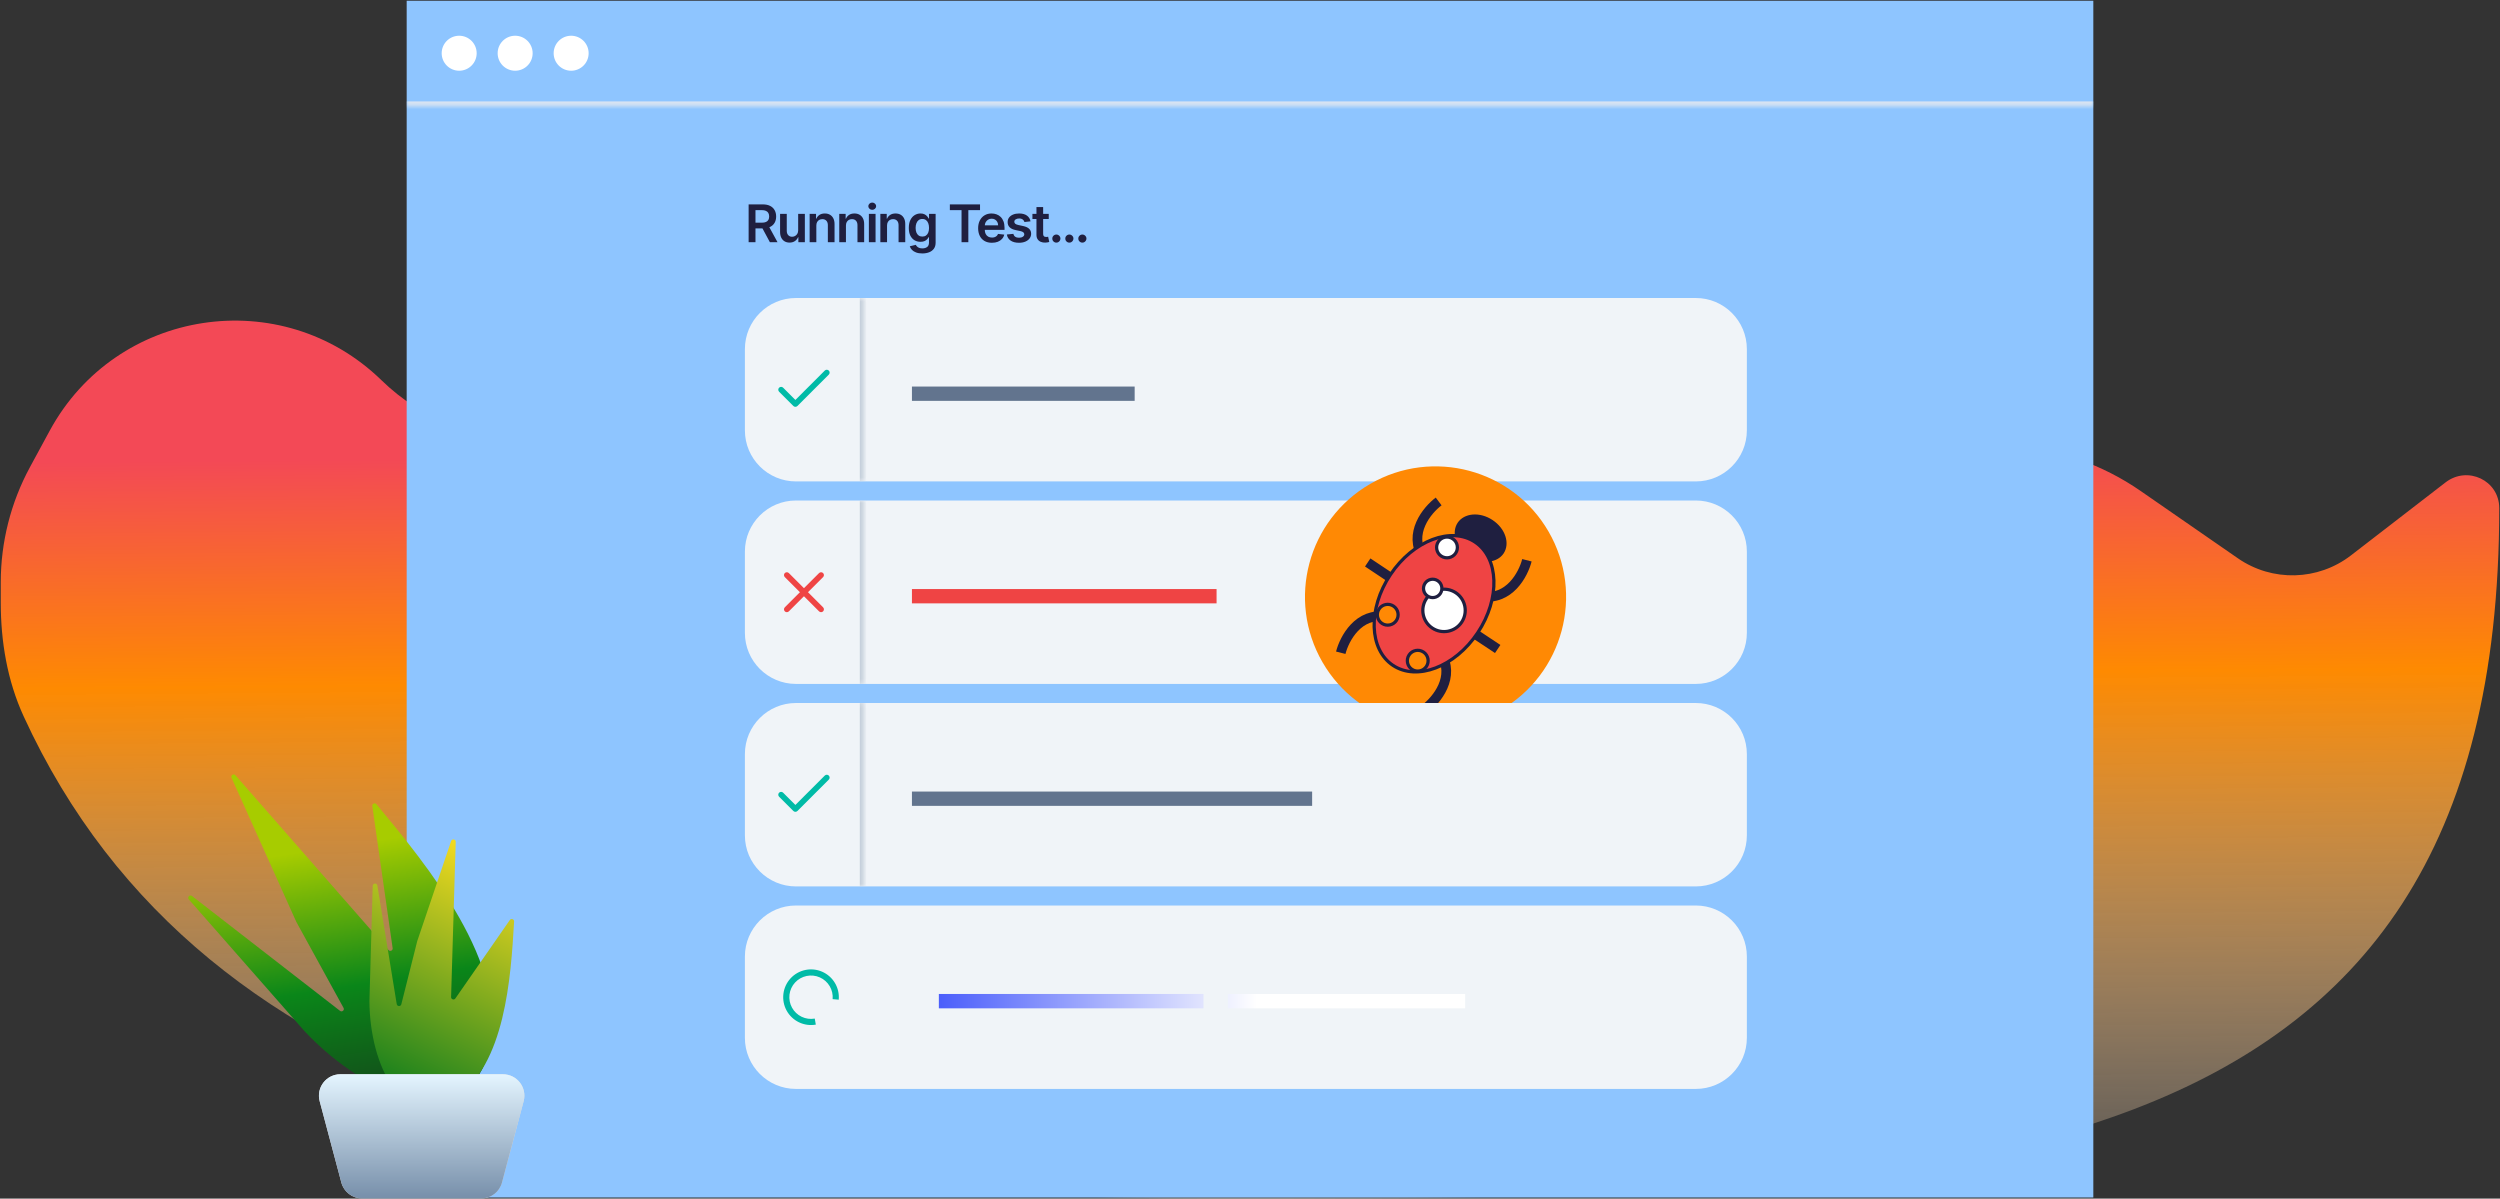
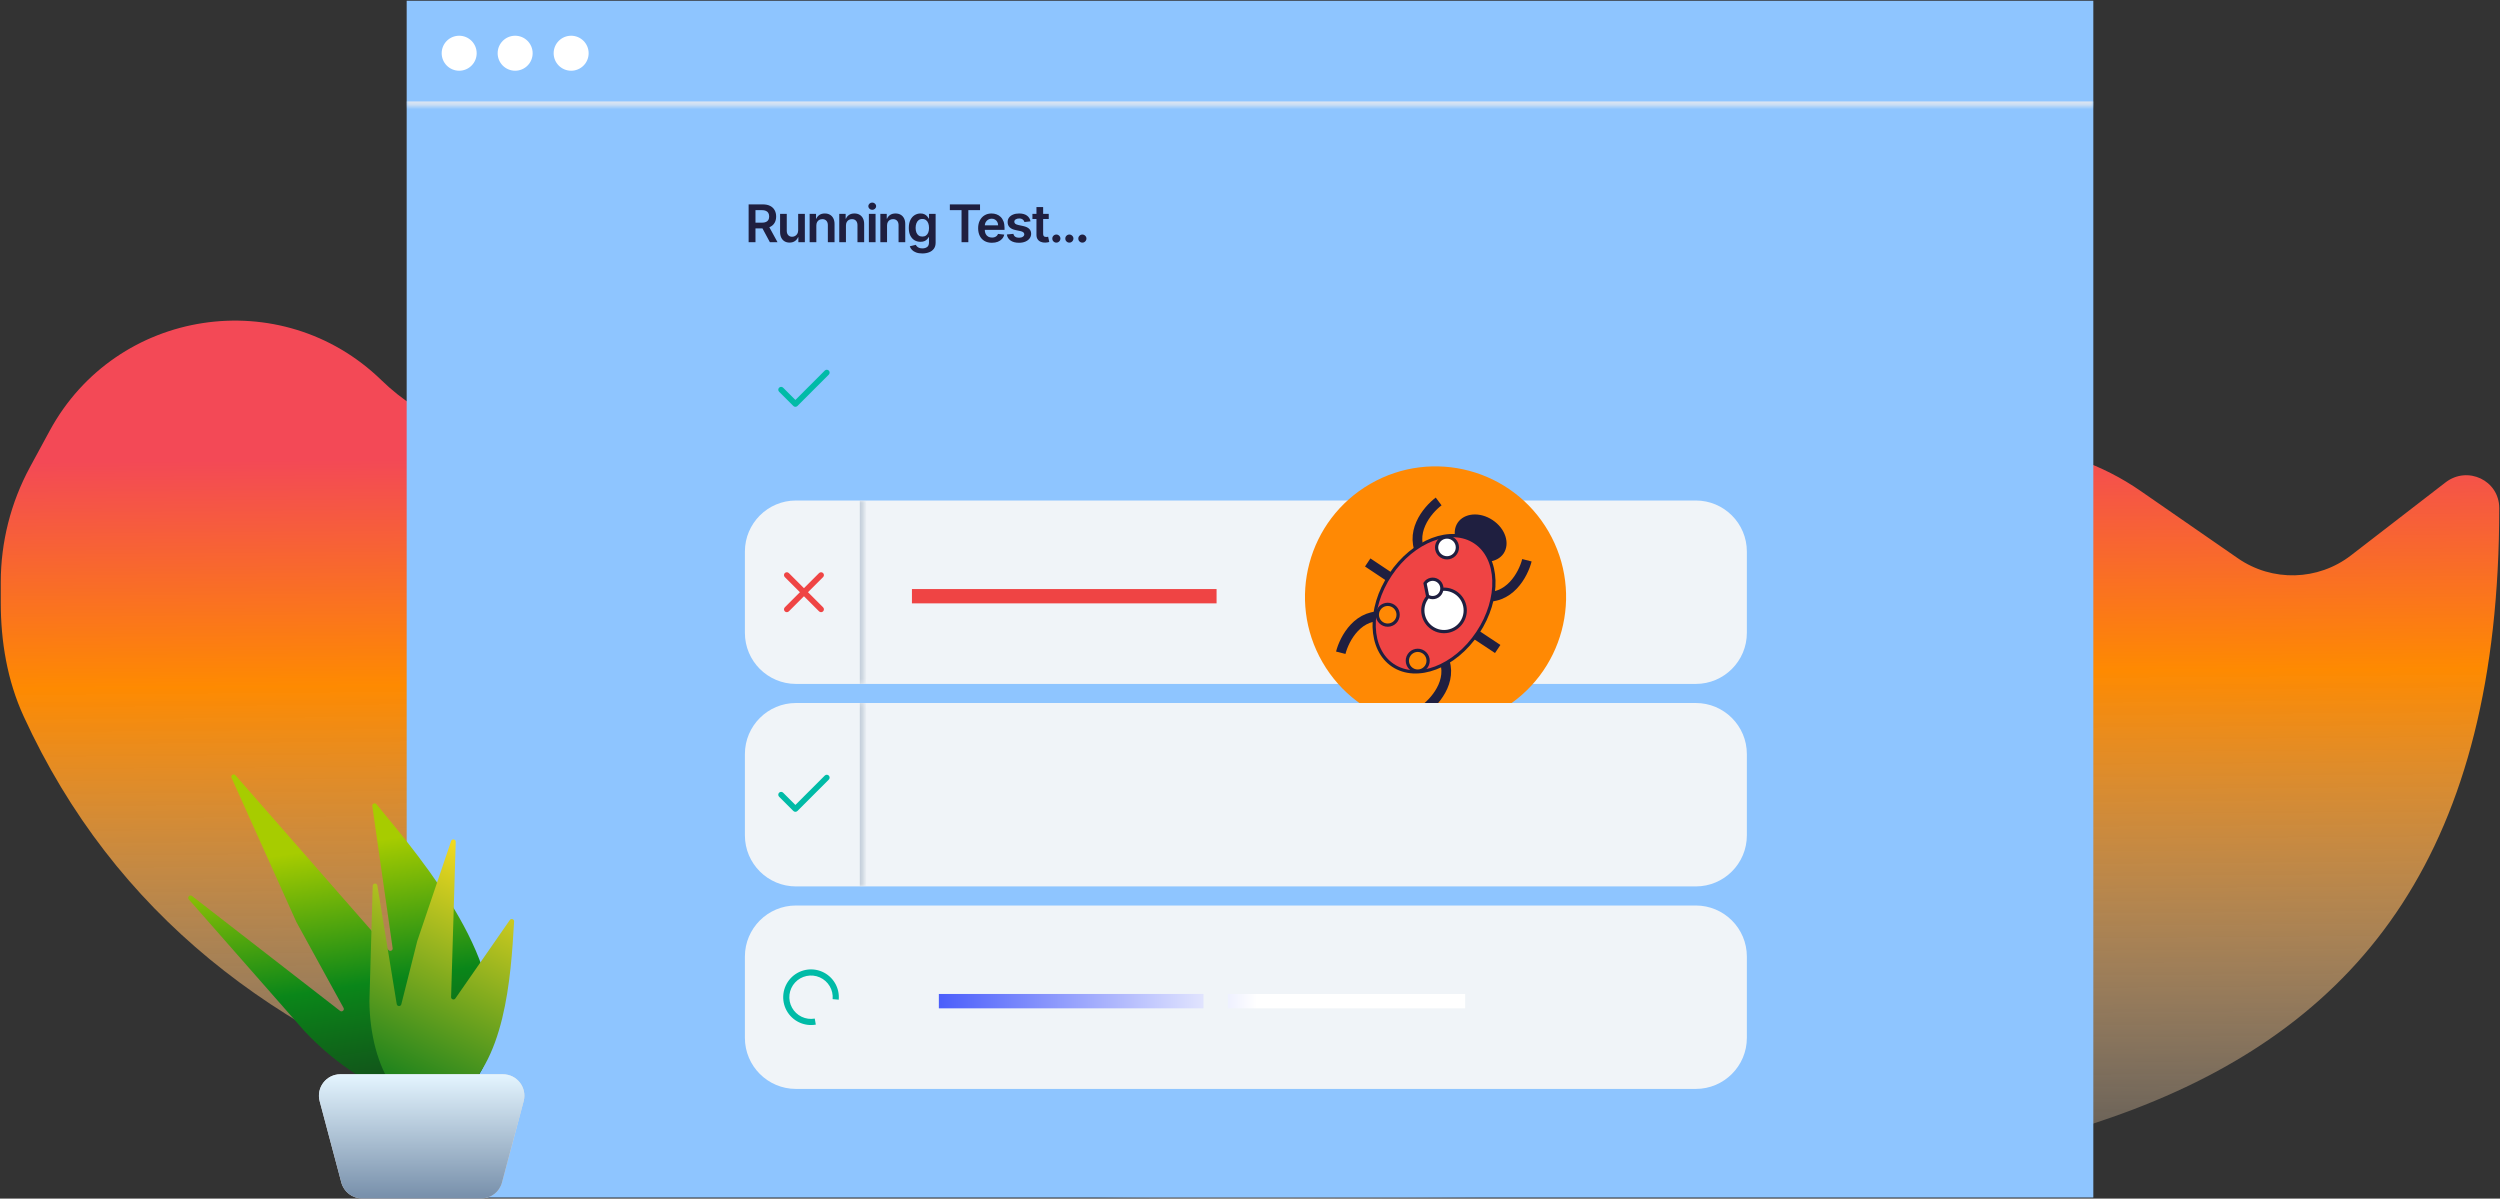
<svg xmlns="http://www.w3.org/2000/svg" width="584" height="280" viewBox="0 0 584 280" fill="none">
  <rect x="0" y="0" width="584" height="280" fill="#333333" stroke="none" />
  <path fill-rule="evenodd" clip-rule="evenodd" d="M285.5 280C455.661 280 583.822 278.064 583.822 118.694C583.822 112.215 576.41 108.728 571.281 112.686L549.186 129.737C541.47 135.691 530.788 135.968 522.775 130.42L500.042 114.682C482.165 102.306 459.003 100.533 439.451 110.045L422.089 118.491C394.723 131.805 362.581 130.92 335.989 116.121L248.651 67.516C223.015 53.248 191.086 57.252 169.767 77.409L157.185 89.304C138.033 107.411 108.011 107.2 89.115 88.825C65.747 66.099 27.137 71.984 11.6 100.638L7.008 109.107C2.527 117.371 0.18 126.624 0.18 136.025V140.764C0.18 149.897 1.712 159.028 5.523 167.328C48.089 260.049 155.626 280 285.5 280Z" fill="url(#paint0_linear_393_1218)" />
  <path d="M488.999 0.174H95V279.734H488.999V0.174Z" fill="#8EC5FF" />
  <mask id="mask0_393_1218" style="mask-type:luminance" maskUnits="userSpaceOnUse" x="95" y="0" width="394" height="25">
    <path d="M95 24.697H488.999V0.175H95V24.697Z" fill="white" />
  </mask>
  <g mask="url(#mask0_393_1218)">
    <path d="M95 23.697H488.999V25.697H95V23.697Z" fill="#E2E8F0" />
  </g>
  <path d="M174.879 56.583V47.746H178.193C178.872 47.746 179.441 47.864 179.902 48.1C180.365 48.336 180.714 48.667 180.95 49.092C181.189 49.515 181.308 50.009 181.308 50.572C181.308 51.139 181.187 51.631 180.946 52.048C180.707 52.462 180.355 52.783 179.889 53.01C179.423 53.234 178.85 53.347 178.171 53.347H175.811V52.018H177.956C178.353 52.018 178.678 51.963 178.931 51.854C179.184 51.742 179.371 51.579 179.492 51.366C179.615 51.151 179.677 50.886 179.677 50.572C179.677 50.259 179.615 49.991 179.492 49.77C179.368 49.545 179.18 49.376 178.927 49.261C178.673 49.143 178.347 49.084 177.947 49.084H176.48V56.583H174.879ZM179.444 52.579L181.632 56.583H179.846L177.697 52.579H179.444ZM186.451 53.795V49.955H188.013V56.583H186.498V55.405H186.429C186.28 55.776 186.034 56.079 185.691 56.315C185.352 56.551 184.933 56.669 184.436 56.669C184.001 56.669 183.617 56.573 183.284 56.38C182.953 56.184 182.694 55.901 182.507 55.53C182.32 55.156 182.227 54.704 182.227 54.175V49.955H183.789V53.933C183.789 54.353 183.904 54.687 184.134 54.934C184.364 55.182 184.666 55.306 185.04 55.306C185.27 55.306 185.493 55.249 185.709 55.137C185.924 55.025 186.101 54.858 186.239 54.637C186.38 54.412 186.451 54.132 186.451 53.795ZM190.695 52.7V56.583H189.133V49.955H190.626V51.081H190.703C190.856 50.71 191.099 50.416 191.432 50.197C191.769 49.978 192.185 49.869 192.679 49.869C193.137 49.869 193.535 49.967 193.874 50.162C194.217 50.358 194.481 50.641 194.668 51.012C194.858 51.383 194.952 51.834 194.949 52.363V56.583H193.387V52.605C193.387 52.162 193.272 51.815 193.042 51.565C192.814 51.315 192.5 51.189 192.097 51.189C191.824 51.189 191.581 51.25 191.368 51.37C191.158 51.489 190.992 51.66 190.871 51.884C190.754 52.108 190.695 52.38 190.695 52.7ZM197.612 52.7V56.583H196.051V49.955H197.543V51.081H197.621C197.774 50.71 198.017 50.416 198.35 50.197C198.687 49.978 199.102 49.869 199.597 49.869C200.055 49.869 200.453 49.967 200.792 50.162C201.135 50.358 201.399 50.641 201.586 51.012C201.776 51.383 201.87 51.834 201.867 52.363V56.583H200.305V52.605C200.305 52.162 200.19 51.815 199.96 51.565C199.732 51.315 199.417 51.189 199.015 51.189C198.741 51.189 198.498 51.25 198.286 51.37C198.076 51.489 197.91 51.66 197.789 51.884C197.671 52.108 197.612 52.38 197.612 52.7ZM202.968 56.583V49.955H204.53V56.583H202.968ZM203.754 49.015C203.506 49.015 203.294 48.933 203.115 48.769C202.937 48.602 202.848 48.402 202.848 48.169C202.848 47.933 202.937 47.733 203.115 47.569C203.294 47.403 203.506 47.319 203.754 47.319C204.004 47.319 204.217 47.403 204.392 47.569C204.571 47.733 204.66 47.933 204.66 48.169C204.66 48.402 204.571 48.602 204.392 48.769C204.217 48.933 204.004 49.015 203.754 49.015ZM207.212 52.7V56.583H205.651V49.955H207.143V51.081H207.221C207.373 50.71 207.617 50.416 207.95 50.197C208.287 49.978 208.702 49.869 209.197 49.869C209.654 49.869 210.053 49.967 210.392 50.162C210.735 50.358 210.999 50.641 211.186 51.012C211.376 51.383 211.47 51.834 211.467 52.363V56.583H209.905V52.605C209.905 52.162 209.79 51.815 209.56 51.565C209.332 51.315 209.017 51.189 208.615 51.189C208.341 51.189 208.098 51.25 207.885 51.37C207.676 51.489 207.51 51.66 207.389 51.884C207.271 52.108 207.212 52.38 207.212 52.7ZM215.451 59.206C214.89 59.206 214.408 59.13 214.005 58.977C213.602 58.828 213.279 58.626 213.034 58.373C212.79 58.12 212.62 57.84 212.525 57.532L213.932 57.191C213.995 57.32 214.087 57.448 214.208 57.575C214.329 57.704 214.491 57.811 214.696 57.894C214.903 57.981 215.163 58.024 215.476 58.024C215.919 58.024 216.286 57.916 216.577 57.7C216.867 57.487 217.012 57.136 217.012 56.647V55.392H216.935C216.854 55.553 216.736 55.718 216.581 55.888C216.429 56.058 216.226 56.2 215.973 56.315C215.722 56.43 215.407 56.488 215.028 56.488C214.519 56.488 214.057 56.368 213.643 56.13C213.231 55.888 212.904 55.528 212.659 55.051C212.417 54.571 212.297 53.969 212.297 53.247C212.297 52.52 212.417 51.906 212.659 51.405C212.904 50.902 213.233 50.521 213.647 50.262C214.061 50 214.523 49.869 215.032 49.869C215.42 49.869 215.74 49.935 215.99 50.068C216.243 50.197 216.444 50.354 216.594 50.538C216.744 50.719 216.857 50.89 216.935 51.051H217.021V49.955H218.561V56.691C218.561 57.257 218.426 57.726 218.156 58.097C217.885 58.468 217.516 58.746 217.047 58.93C216.578 59.114 216.046 59.206 215.451 59.206ZM215.464 55.262C215.794 55.262 216.076 55.182 216.309 55.021C216.542 54.86 216.719 54.628 216.84 54.326C216.961 54.024 217.021 53.662 217.021 53.239C217.021 52.822 216.961 52.456 216.84 52.143C216.722 51.829 216.546 51.586 216.314 51.414C216.083 51.238 215.8 51.151 215.464 51.151C215.115 51.151 214.825 51.241 214.592 51.422C214.359 51.603 214.184 51.852 214.066 52.169C213.948 52.482 213.889 52.839 213.889 53.239C213.889 53.644 213.948 54 214.066 54.304C214.186 54.606 214.363 54.842 214.596 55.012C214.832 55.179 215.121 55.262 215.464 55.262ZM221.885 49.088V47.746H228.935V49.088H226.204V56.583H224.616V49.088H221.885ZM231.712 56.712C231.047 56.712 230.473 56.574 229.99 56.298C229.51 56.019 229.14 55.625 228.881 55.116C228.622 54.604 228.493 54.001 228.493 53.308C228.493 52.626 228.622 52.028 228.881 51.513C229.143 50.995 229.508 50.593 229.977 50.305C230.446 50.014 230.997 49.869 231.63 49.869C232.038 49.869 232.424 49.935 232.786 50.068C233.151 50.197 233.474 50.398 233.753 50.672C234.034 50.945 234.256 51.293 234.417 51.716C234.578 52.136 234.659 52.636 234.659 53.217V53.696H229.226V52.643H233.161C233.159 52.344 233.094 52.078 232.967 51.845C232.841 51.609 232.664 51.424 232.437 51.289C232.212 51.153 231.95 51.086 231.651 51.086C231.332 51.086 231.052 51.163 230.81 51.319C230.568 51.471 230.38 51.673 230.245 51.923C230.112 52.17 230.045 52.442 230.042 52.738V53.657C230.042 54.043 230.112 54.373 230.253 54.65C230.394 54.923 230.591 55.133 230.844 55.28C231.098 55.423 231.394 55.495 231.733 55.495C231.961 55.495 232.166 55.464 232.35 55.4C232.534 55.334 232.694 55.238 232.829 55.111C232.964 54.985 233.066 54.828 233.136 54.641L234.594 54.805C234.502 55.19 234.326 55.527 234.067 55.815C233.811 56.099 233.484 56.321 233.084 56.479C232.684 56.634 232.227 56.712 231.712 56.712ZM240.732 51.707L239.308 51.862C239.268 51.719 239.197 51.583 239.097 51.457C238.999 51.33 238.867 51.228 238.7 51.151C238.533 51.073 238.329 51.034 238.087 51.034C237.762 51.034 237.489 51.105 237.267 51.245C237.049 51.386 236.941 51.569 236.944 51.793C236.941 51.986 237.011 52.143 237.155 52.264C237.302 52.385 237.543 52.484 237.88 52.561L239.01 52.803C239.637 52.938 240.103 53.153 240.408 53.446C240.716 53.739 240.871 54.123 240.874 54.598C240.871 55.015 240.749 55.383 240.508 55.702C240.269 56.019 239.937 56.266 239.511 56.445C239.085 56.623 238.596 56.712 238.044 56.712C237.233 56.712 236.58 56.542 236.085 56.203C235.59 55.861 235.295 55.385 235.201 54.775L236.724 54.628C236.793 54.927 236.939 55.153 237.164 55.306C237.388 55.458 237.68 55.534 238.04 55.534C238.411 55.534 238.708 55.458 238.933 55.306C239.16 55.153 239.274 54.965 239.274 54.74C239.274 54.55 239.2 54.394 239.054 54.27C238.91 54.146 238.685 54.051 238.38 53.985L237.25 53.748C236.614 53.616 236.144 53.393 235.839 53.079C235.534 52.763 235.383 52.363 235.386 51.88C235.383 51.471 235.494 51.117 235.718 50.818C235.946 50.516 236.261 50.283 236.663 50.119C237.069 49.953 237.536 49.869 238.065 49.869C238.842 49.869 239.453 50.034 239.899 50.365C240.348 50.696 240.625 51.143 240.732 51.707ZM244.986 49.955V51.163H241.176V49.955H244.986ZM242.116 48.368H243.678V54.589C243.678 54.799 243.71 54.96 243.773 55.072C243.839 55.182 243.926 55.257 244.032 55.297C244.138 55.337 244.256 55.357 244.386 55.357C244.484 55.357 244.573 55.35 244.653 55.336C244.737 55.321 244.8 55.308 244.843 55.297L245.106 56.518C245.023 56.547 244.904 56.578 244.748 56.613C244.596 56.647 244.409 56.667 244.187 56.673C243.796 56.685 243.444 56.626 243.13 56.496C242.817 56.364 242.568 56.16 242.384 55.884C242.203 55.608 242.113 55.262 242.116 54.848V48.368ZM246.768 56.678C246.506 56.678 246.282 56.586 246.095 56.401C245.908 56.217 245.816 55.993 245.819 55.728C245.816 55.469 245.908 55.248 246.095 55.064C246.282 54.88 246.506 54.788 246.768 54.788C247.021 54.788 247.241 54.88 247.428 55.064C247.618 55.248 247.714 55.469 247.717 55.728C247.714 55.904 247.668 56.063 247.579 56.207C247.493 56.351 247.378 56.466 247.234 56.552C247.093 56.636 246.938 56.678 246.768 56.678ZM249.806 56.678C249.544 56.678 249.32 56.586 249.133 56.401C248.946 56.217 248.854 55.993 248.857 55.728C248.854 55.469 248.946 55.248 249.133 55.064C249.32 54.88 249.544 54.788 249.806 54.788C250.059 54.788 250.279 54.88 250.466 55.064C250.656 55.248 250.752 55.469 250.755 55.728C250.752 55.904 250.706 56.063 250.617 56.207C250.531 56.351 250.416 56.466 250.272 56.552C250.131 56.636 249.976 56.678 249.806 56.678ZM252.844 56.678C252.582 56.678 252.358 56.586 252.171 56.401C251.984 56.217 251.892 55.993 251.895 55.728C251.892 55.469 251.984 55.248 252.171 55.064C252.358 54.88 252.582 54.788 252.844 54.788C253.097 54.788 253.317 54.88 253.504 55.064C253.694 55.248 253.79 55.469 253.793 55.728C253.79 55.904 253.744 56.063 253.655 56.207C253.569 56.351 253.454 56.466 253.31 56.552C253.169 56.636 253.014 56.678 252.844 56.678Z" fill="#1F1F40" />
-   <path d="M174.008 81.546C174.008 74.956 179.35 69.614 185.94 69.614H396.134C402.724 69.614 408.066 74.956 408.066 81.546V100.528C408.066 107.117 402.724 112.46 396.134 112.46H185.94C179.35 112.46 174.008 107.118 174.008 100.528V81.546Z" fill="#F0F4F8" />
  <mask id="mask1_393_1218" style="mask-type:luminance" maskUnits="userSpaceOnUse" x="174" y="69" width="28" height="44">
    <path d="M174.008 81.546C174.008 74.956 179.35 69.614 185.94 69.614H201.601V112.46H185.94C179.35 112.46 174.008 107.118 174.008 100.528V81.546Z" fill="white" />
  </mask>
  <g mask="url(#mask1_393_1218)">
-     <path d="M202.346 69.614V112.46H200.855V69.614H202.346Z" fill="#BBC7D4" />
-   </g>
+     </g>
  <path fill-rule="evenodd" clip-rule="evenodd" d="M193.608 86.565C193.868 86.826 193.868 87.248 193.608 87.508L186.275 94.841C186.014 95.102 185.592 95.102 185.332 94.841L181.998 91.508C181.738 91.248 181.738 90.826 181.998 90.565C182.259 90.305 182.681 90.305 182.941 90.565L185.803 93.427L192.665 86.565C192.925 86.305 193.348 86.305 193.608 86.565Z" fill="#00BBA7" />
-   <path d="M213.029 90.298H220.407V93.642H213.029V90.298ZM219.407 90.298H226.786V93.642H219.407V90.298ZM225.785 90.298H229.976V93.642H225.785V90.298ZM228.975 90.298H236.353V93.642H228.975V90.298ZM235.353 90.298H239.544V93.642H235.353V90.298ZM238.542 90.298H245.92V93.642H238.542V90.298ZM244.92 90.298H252.299V93.642H244.92V90.298ZM251.298 90.298H255.489V93.642H251.298V90.298ZM254.488 90.298H261.866V93.642H254.488V90.298ZM260.866 90.298H265.057V93.642H260.866V90.298Z" fill="#62748E" />
  <path d="M174.008 128.85C174.008 122.26 179.35 116.918 185.94 116.918H396.134C402.724 116.918 408.066 122.26 408.066 128.85V147.832C408.066 154.422 402.724 159.764 396.134 159.764H185.94C179.35 159.764 174.008 154.422 174.008 147.832V128.85Z" fill="#F0F4F8" />
  <mask id="mask2_393_1218" style="mask-type:luminance" maskUnits="userSpaceOnUse" x="174" y="116" width="28" height="44">
    <path d="M174.008 128.85C174.008 122.26 179.35 116.918 185.94 116.918H201.601V159.764H185.94C179.35 159.764 174.008 154.422 174.008 147.832V128.85Z" fill="white" />
  </mask>
  <g mask="url(#mask2_393_1218)">
    <path d="M202.346 116.918V159.764H200.855V116.918H202.346Z" fill="#BBC7D4" />
  </g>
  <path fill-rule="evenodd" clip-rule="evenodd" d="M192.275 133.87C192.535 134.13 192.535 134.552 192.275 134.812L184.275 142.812C184.014 143.073 183.592 143.073 183.332 142.812C183.071 142.552 183.071 142.13 183.332 141.87L191.332 133.87C191.592 133.609 192.014 133.609 192.275 133.87Z" fill="#EF4444" />
  <path fill-rule="evenodd" clip-rule="evenodd" d="M183.332 133.87C183.592 133.609 184.014 133.609 184.275 133.87L192.275 141.87C192.535 142.13 192.535 142.552 192.275 142.812C192.014 143.073 191.592 143.073 191.332 142.812L183.332 134.812C183.071 134.552 183.071 134.13 183.332 133.87Z" fill="#EF4444" />
  <path d="M213.029 137.602H217.22V140.946H213.029V137.602ZM216.218 137.602H223.596V140.946H216.218V137.602ZM222.596 137.602H229.975V140.946H222.596V137.602ZM228.975 137.602H236.353V140.946H228.975V137.602ZM235.353 137.602H242.731V140.946H235.353V137.602ZM241.731 137.602H249.11V140.946H241.731V137.602ZM248.109 137.602H252.3V140.946H248.109V137.602ZM251.298 137.602H258.677V140.946H251.298V137.602ZM257.677 137.602H265.055V140.946H257.677V137.602ZM264.055 137.602H268.246V140.946H264.055V137.602ZM267.244 137.602H274.623V140.946H267.244V137.602ZM273.622 137.602H281.001V140.946H273.622V137.602ZM280.001 137.602H284.191V140.946H280.001V137.602Z" fill="#EF4444" />
  <path d="M320.094 113.034C305.508 121.455 300.51 140.106 308.931 154.692C317.353 169.278 336.004 174.276 350.59 165.854C365.176 157.433 370.173 138.782 361.752 124.196C353.331 109.61 334.68 104.613 320.094 113.034Z" fill="#FF8904" />
  <path d="M313.203 152.481C314.032 149.213 317.324 142.954 323.861 144.072" stroke="#1F1F40" stroke-width="2.267" />
  <path d="M336.069 117.142C333.372 119.166 328.866 124.615 332.417 130.217" stroke="#1F1F40" stroke-width="2.267" />
  <path d="M332.887 165.592C335.584 163.568 340.091 158.119 336.54 152.517" stroke="#1F1F40" stroke-width="2.267" />
  <path d="M356.687 130.876C355.858 134.144 352.566 140.402 346.029 139.284" stroke="#1F1F40" stroke-width="2.267" />
  <path d="M319.498 131.39L324.636 134.812" stroke="#1F1F40" stroke-width="2.267" />
  <path d="M344.721 148.188L349.859 151.61" stroke="#1F1F40" stroke-width="2.267" />
  <path d="M350.935 129.066C349.549 131.146 346.157 131.498 343.288 129.587C340.419 127.676 339.436 124.41 340.822 122.329C342.207 120.249 345.6 119.898 348.469 121.809C351.338 123.719 352.321 126.985 350.935 129.066Z" fill="#1F1F40" stroke="#1F1F40" stroke-width="0.756" />
  <path d="M345.184 147.823C342.516 151.828 338.95 154.668 335.357 156.033C331.763 157.398 328.173 157.279 325.399 155.431C322.625 153.583 321.132 150.317 321.007 146.474C320.882 142.633 322.128 138.247 324.795 134.243C327.463 130.238 331.029 127.398 334.622 126.034C338.216 124.669 341.806 124.788 344.58 126.635C347.354 128.483 348.847 131.749 348.972 135.592C349.098 139.434 347.851 143.819 345.184 147.823Z" fill="#EF4444" stroke="#1F1F40" stroke-width="0.756" />
  <path d="M334.58 146.712C336.857 148.228 339.932 147.612 341.448 145.335C342.965 143.058 342.349 139.983 340.072 138.466C337.795 136.95 334.72 137.566 333.203 139.843C331.687 142.12 332.303 145.195 334.58 146.712Z" fill="white" stroke="#1F1F40" stroke-width="0.756" />
  <path d="M336.672 129.901C337.789 130.644 339.296 130.342 340.039 129.226C340.783 128.11 340.481 126.603 339.365 125.859C338.249 125.116 336.741 125.418 335.998 126.534C335.254 127.65 335.556 129.158 336.672 129.901Z" fill="white" stroke="#1F1F40" stroke-width="0.756" />
  <path d="M322.827 145.626C323.943 146.369 325.45 146.067 326.194 144.951C326.937 143.835 326.635 142.328 325.519 141.584C324.403 140.841 322.895 141.143 322.152 142.259C321.409 143.375 321.711 144.882 322.827 145.626Z" fill="#FF8904" stroke="#1F1F40" stroke-width="0.756" />
  <path d="M329.837 156.363C330.953 157.106 332.46 156.804 333.203 155.688C333.947 154.572 333.645 153.065 332.529 152.321C331.413 151.578 329.905 151.88 329.162 152.996C328.418 154.112 328.72 155.619 329.837 156.363Z" fill="#FF8904" stroke="#1F1F40" stroke-width="0.756" />
-   <path d="M333.486 139.24C334.473 139.898 335.807 139.631 336.464 138.644C337.122 137.656 336.855 136.323 335.867 135.666C334.88 135.008 333.547 135.275 332.89 136.262C332.232 137.25 332.499 138.583 333.486 139.24Z" fill="white" stroke="#1F1F40" stroke-width="0.756" />
+   <path d="M333.486 139.24C334.473 139.898 335.807 139.631 336.464 138.644C337.122 137.656 336.855 136.323 335.867 135.666C334.88 135.008 333.547 135.275 332.89 136.262Z" fill="white" stroke="#1F1F40" stroke-width="0.756" />
  <path d="M174.008 176.154C174.008 169.564 179.35 164.222 185.94 164.222H396.134C402.724 164.222 408.066 169.564 408.066 176.154V195.136C408.066 201.726 402.724 207.068 396.134 207.068H185.94C179.35 207.068 174.008 201.726 174.008 195.136V176.154Z" fill="#F0F4F8" />
  <mask id="mask3_393_1218" style="mask-type:luminance" maskUnits="userSpaceOnUse" x="174" y="164" width="28" height="44">
    <path d="M174.008 176.154C174.008 169.564 179.35 164.222 185.94 164.222H201.601V207.068H185.94C179.35 207.068 174.008 201.726 174.008 195.136V176.154Z" fill="white" />
  </mask>
  <g mask="url(#mask3_393_1218)">
    <path d="M202.346 164.222V207.068H200.855V164.222H202.346Z" fill="#BBC7D4" />
  </g>
  <path fill-rule="evenodd" clip-rule="evenodd" d="M193.608 181.174C193.868 181.434 193.868 181.856 193.608 182.117L186.275 189.45C186.014 189.71 185.592 189.71 185.332 189.45L181.998 186.117C181.738 185.856 181.738 185.434 181.998 185.174C182.259 184.913 182.681 184.913 182.941 185.174L185.803 188.036L192.665 181.174C192.925 180.913 193.348 180.913 193.608 181.174Z" fill="#00BBA7" />
-   <path d="M213.029 184.907H217.22V188.25H213.029V184.907ZM216.218 184.907H223.596V188.25H216.218V184.907ZM222.596 184.907H226.787V188.25H222.596V184.907ZM225.785 184.907H233.164V188.25H225.785V184.907ZM232.164 184.907H239.542V188.25H232.164V184.907ZM238.542 184.907H242.733V188.25H238.542V184.907ZM241.731 184.907H249.11V188.25H241.731V184.907ZM248.109 184.907H252.3V188.25H248.109V184.907ZM251.298 184.907H258.677V188.25H251.298V184.907ZM257.677 184.907H265.055V188.25H257.677V184.907ZM264.055 184.907H268.246V188.25H264.055V184.907ZM267.244 184.907H274.623V188.25H267.244V184.907ZM273.622 184.907H281.001V188.25H273.622V184.907ZM280.001 184.907H284.191V188.25H280.001V184.907ZM283.19 184.907H290.568V188.25H283.19V184.907ZM289.568 184.907H296.946V188.25H289.568V184.907ZM295.946 184.907H300.137V188.25H295.946V184.907ZM299.135 184.907H306.514V188.25H299.135V184.907Z" fill="#62748E" />
  <path d="M174.008 223.458C174.008 216.868 179.35 211.526 185.94 211.526H396.134C402.724 211.526 408.066 216.868 408.066 223.458V242.44C408.066 249.03 402.724 254.372 396.134 254.372H185.94C179.35 254.372 174.008 249.03 174.008 242.44V223.458Z" fill="#F0F4F8" />
  <path d="M195.929 233.526C196.05 232.173 195.743 230.817 195.053 229.647C194.363 228.477 193.324 227.553 192.082 227.004C190.84 226.455 189.457 226.309 188.127 226.586C186.798 226.864 185.589 227.55 184.67 228.55C183.75 229.55 183.168 230.813 183.003 232.161C182.838 233.509 183.1 234.875 183.751 236.067C184.402 237.258 185.411 238.216 186.634 238.805C187.858 239.395 189.235 239.586 190.573 239.352L190.327 237.941C189.284 238.123 188.21 237.974 187.256 237.515C186.302 237.055 185.516 236.309 185.008 235.379C184.501 234.45 184.296 233.386 184.425 232.335C184.553 231.284 185.008 230.299 185.724 229.52C186.441 228.74 187.384 228.205 188.42 227.989C189.456 227.772 190.535 227.886 191.503 228.314C192.472 228.742 193.282 229.463 193.819 230.375C194.357 231.287 194.596 232.344 194.502 233.399L195.929 233.526Z" fill="#00BBA7" />
  <path d="M219.316 232.192H226.722V235.548H219.316V232.192ZM225.718 232.192H233.123V235.548H225.718V232.192ZM232.119 232.192H236.325V235.548H232.119V232.192ZM235.32 232.192H242.725V235.548H235.32V232.192ZM241.722 232.192H245.928V235.548H241.722V232.192ZM244.922 232.192H249.128V235.548H244.922V232.192ZM248.123 232.192H255.528V235.548H248.123V232.192ZM254.525 232.192H261.93V235.548H254.525V232.192ZM260.926 232.192H268.331V235.548H260.926V232.192ZM267.327 232.192H271.534V235.548H267.327V232.192ZM270.528 232.192H274.734V235.548H270.528V232.192ZM273.729 232.192H281.134V235.548H273.729V232.192ZM286.838 232.192H294.243V235.548H286.838V232.192ZM293.239 232.192H300.645V235.548H293.239V232.192ZM299.641 232.192H307.046V235.548H299.641V232.192ZM306.042 232.192H310.248V235.548H306.042V232.192ZM309.243 232.192H313.449V235.548H309.243V232.192ZM312.444 232.192H316.65V235.548H312.444V232.192ZM315.645 232.192H323.05V235.548H315.645V232.192ZM322.046 232.192H326.252V235.548H322.046V232.192ZM325.247 232.192H332.652V235.548H325.247V232.192ZM331.648 232.192H339.053V235.548H331.648V232.192ZM338.05 232.192H342.256V235.548H338.05V232.192Z" fill="url(#paint1_linear_393_1218)" />
  <path d="M54.997 181.1L90.766 221.938C91.126 222.349 91.8 222.039 91.722 221.499L86.969 188.293C86.891 187.744 87.582 187.435 87.935 187.862L87.956 187.887C99.884 202.29 118.938 225.297 114.293 245.052C109.479 265.521 86.046 256.826 71.11 240.852L44.106 210.1C43.667 209.6 44.329 208.896 44.855 209.304L79.436 236.139C79.906 236.504 80.54 235.963 80.253 235.441L69.215 215.344L54.084 181.687C53.825 181.112 54.582 180.626 54.997 181.1Z" fill="url(#paint2_linear_393_1218)" />
  <path d="M106.456 196.653L105.375 232.911C105.359 233.457 106.063 233.689 106.375 233.24L119.092 214.926C119.408 214.47 120.124 214.712 120.093 215.265C119.339 228.341 118.009 248.705 106.398 256.491C94.194 264.675 86.34 249.074 86.299 233.792L87.065 206.937C87.084 206.271 88.048 206.207 88.155 206.864L92.674 234.555C92.77 235.143 93.602 235.178 93.748 234.601L97.468 219.837L105.387 196.46C105.589 195.863 106.474 196.022 106.456 196.653Z" fill="url(#paint3_linear_393_1218)" />
  <path d="M74.675 257.238C73.829 254.064 76.222 250.95 79.507 250.95H117.493C120.778 250.95 123.17 254.064 122.325 257.238L117.262 276.238C116.679 278.427 114.696 279.95 112.431 279.95H84.569C82.304 279.95 80.321 278.427 79.738 276.238L74.675 257.238Z" fill="#D9D9D9" />
  <path d="M74.675 257.238C73.829 254.064 76.222 250.95 79.507 250.95H117.493C120.778 250.95 123.17 254.064 122.325 257.238L117.262 276.238C116.679 278.427 114.696 279.95 112.431 279.95H84.569C82.304 279.95 80.321 278.427 79.738 276.238L74.675 257.238Z" fill="url(#paint4_linear_393_1218)" />
  <path d="M107.263 16.522C109.52 16.522 111.35 14.693 111.35 12.435C111.35 10.178 109.52 8.348 107.263 8.348C105.006 8.348 103.176 10.178 103.176 12.435C103.176 14.693 105.006 16.522 107.263 16.522Z" fill="white" />
  <path d="M120.339 16.522C122.596 16.522 124.426 14.693 124.426 12.435C124.426 10.178 122.596 8.348 120.339 8.348C118.082 8.348 116.252 10.178 116.252 12.435C116.252 14.693 118.082 16.522 120.339 16.522Z" fill="white" />
  <path d="M133.419 16.522C135.676 16.522 137.506 14.693 137.506 12.435C137.506 10.178 135.676 8.348 133.419 8.348C131.162 8.348 129.332 10.178 129.332 12.435C129.332 14.693 131.162 16.522 133.419 16.522Z" fill="white" />
  <defs>
    <linearGradient id="paint0_linear_393_1218" x1="291.782" y1="105.571" x2="293.437" y2="306.217" gradientUnits="userSpaceOnUse">
      <stop stop-color="#F34956" />
      <stop offset="0.264" stop-color="#FE8A01" />
      <stop offset="1" stop-color="white" stop-opacity="0" />
    </linearGradient>
    <linearGradient id="paint1_linear_393_1218" x1="219.82" y1="232.949" x2="293.616" y2="232.923" gradientUnits="userSpaceOnUse">
      <stop stop-color="#4C5FFB" />
      <stop offset="1" stop-color="white" />
    </linearGradient>
    <linearGradient id="paint2_linear_393_1218" x1="80.111" y1="197.566" x2="89.858" y2="260.902" gradientUnits="userSpaceOnUse">
      <stop stop-color="#A7CC00" />
      <stop offset="0.51" stop-color="#0A8619" />
      <stop offset="1" stop-color="#15401A" />
    </linearGradient>
    <linearGradient id="paint3_linear_393_1218" x1="114.249" y1="196.799" x2="86.351" y2="252.974" gradientUnits="userSpaceOnUse">
      <stop stop-color="#FFDF20" />
      <stop offset="1" stop-color="#117D1D" />
    </linearGradient>
    <linearGradient id="paint4_linear_393_1218" x1="98.5" y1="250.95" x2="98.5" y2="279.95" gradientUnits="userSpaceOnUse">
      <stop stop-color="#E4F5FF" />
      <stop offset="1" stop-color="#778FAA" />
    </linearGradient>
  </defs>
</svg>